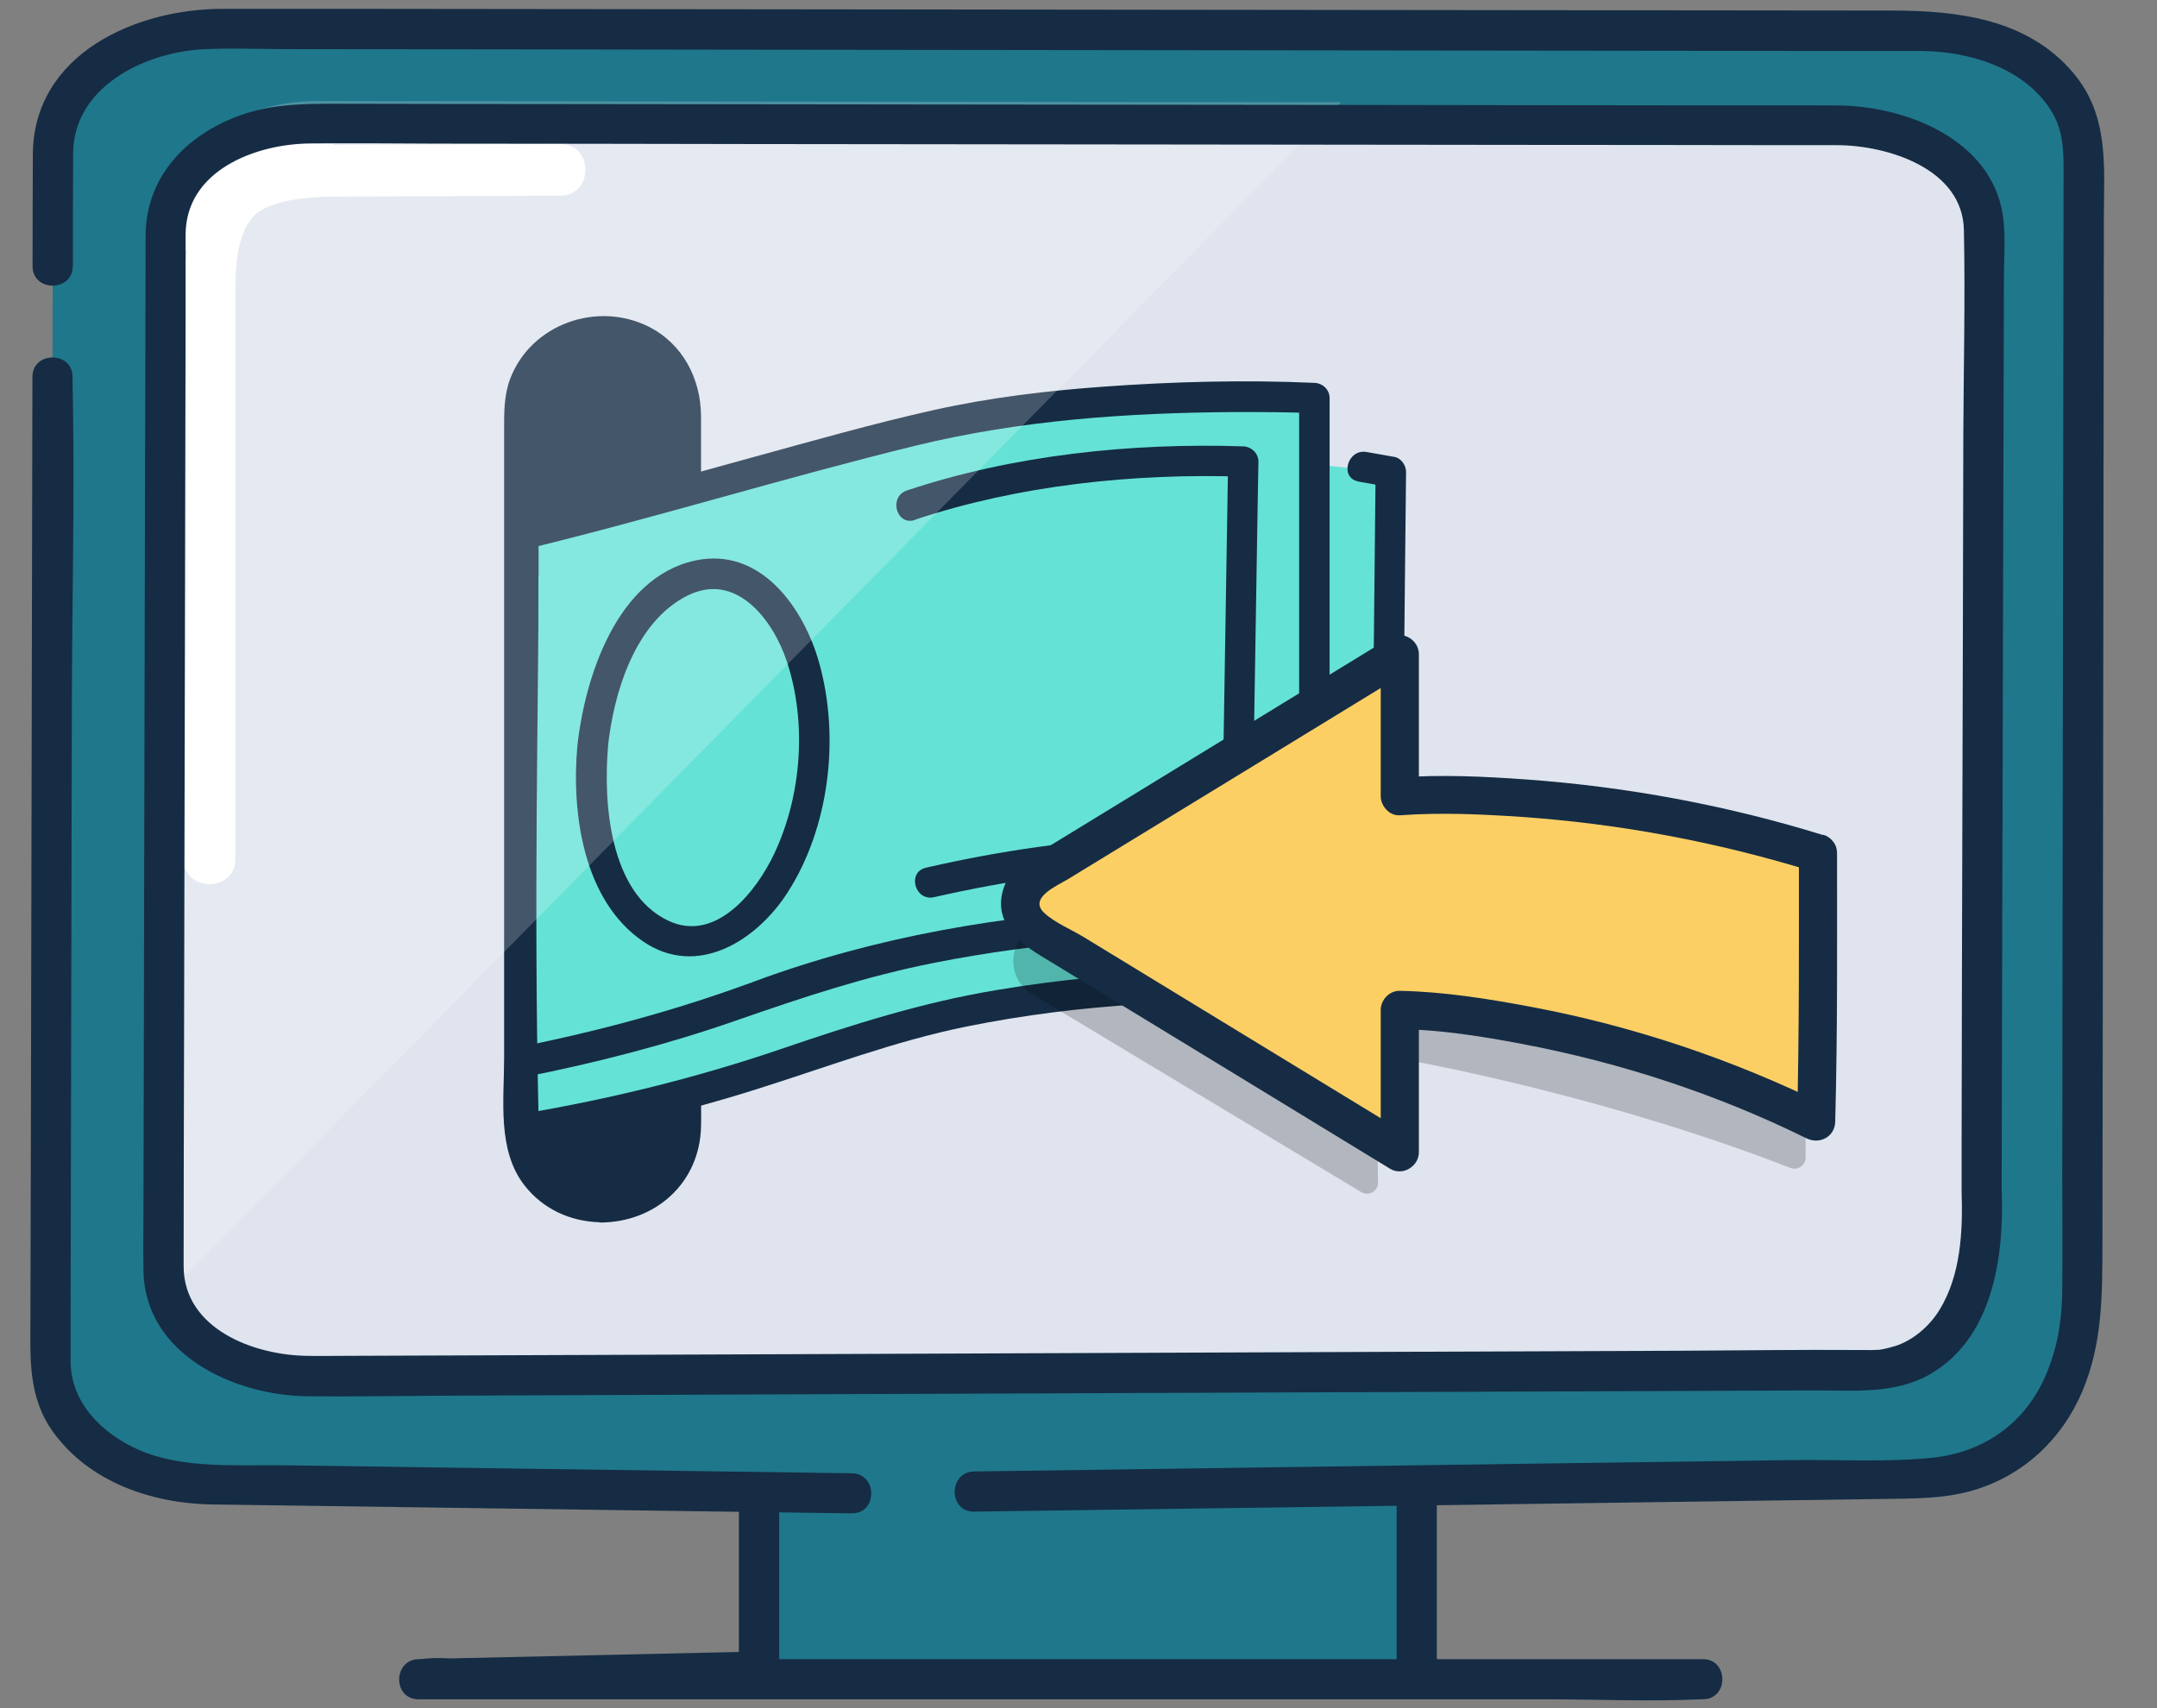
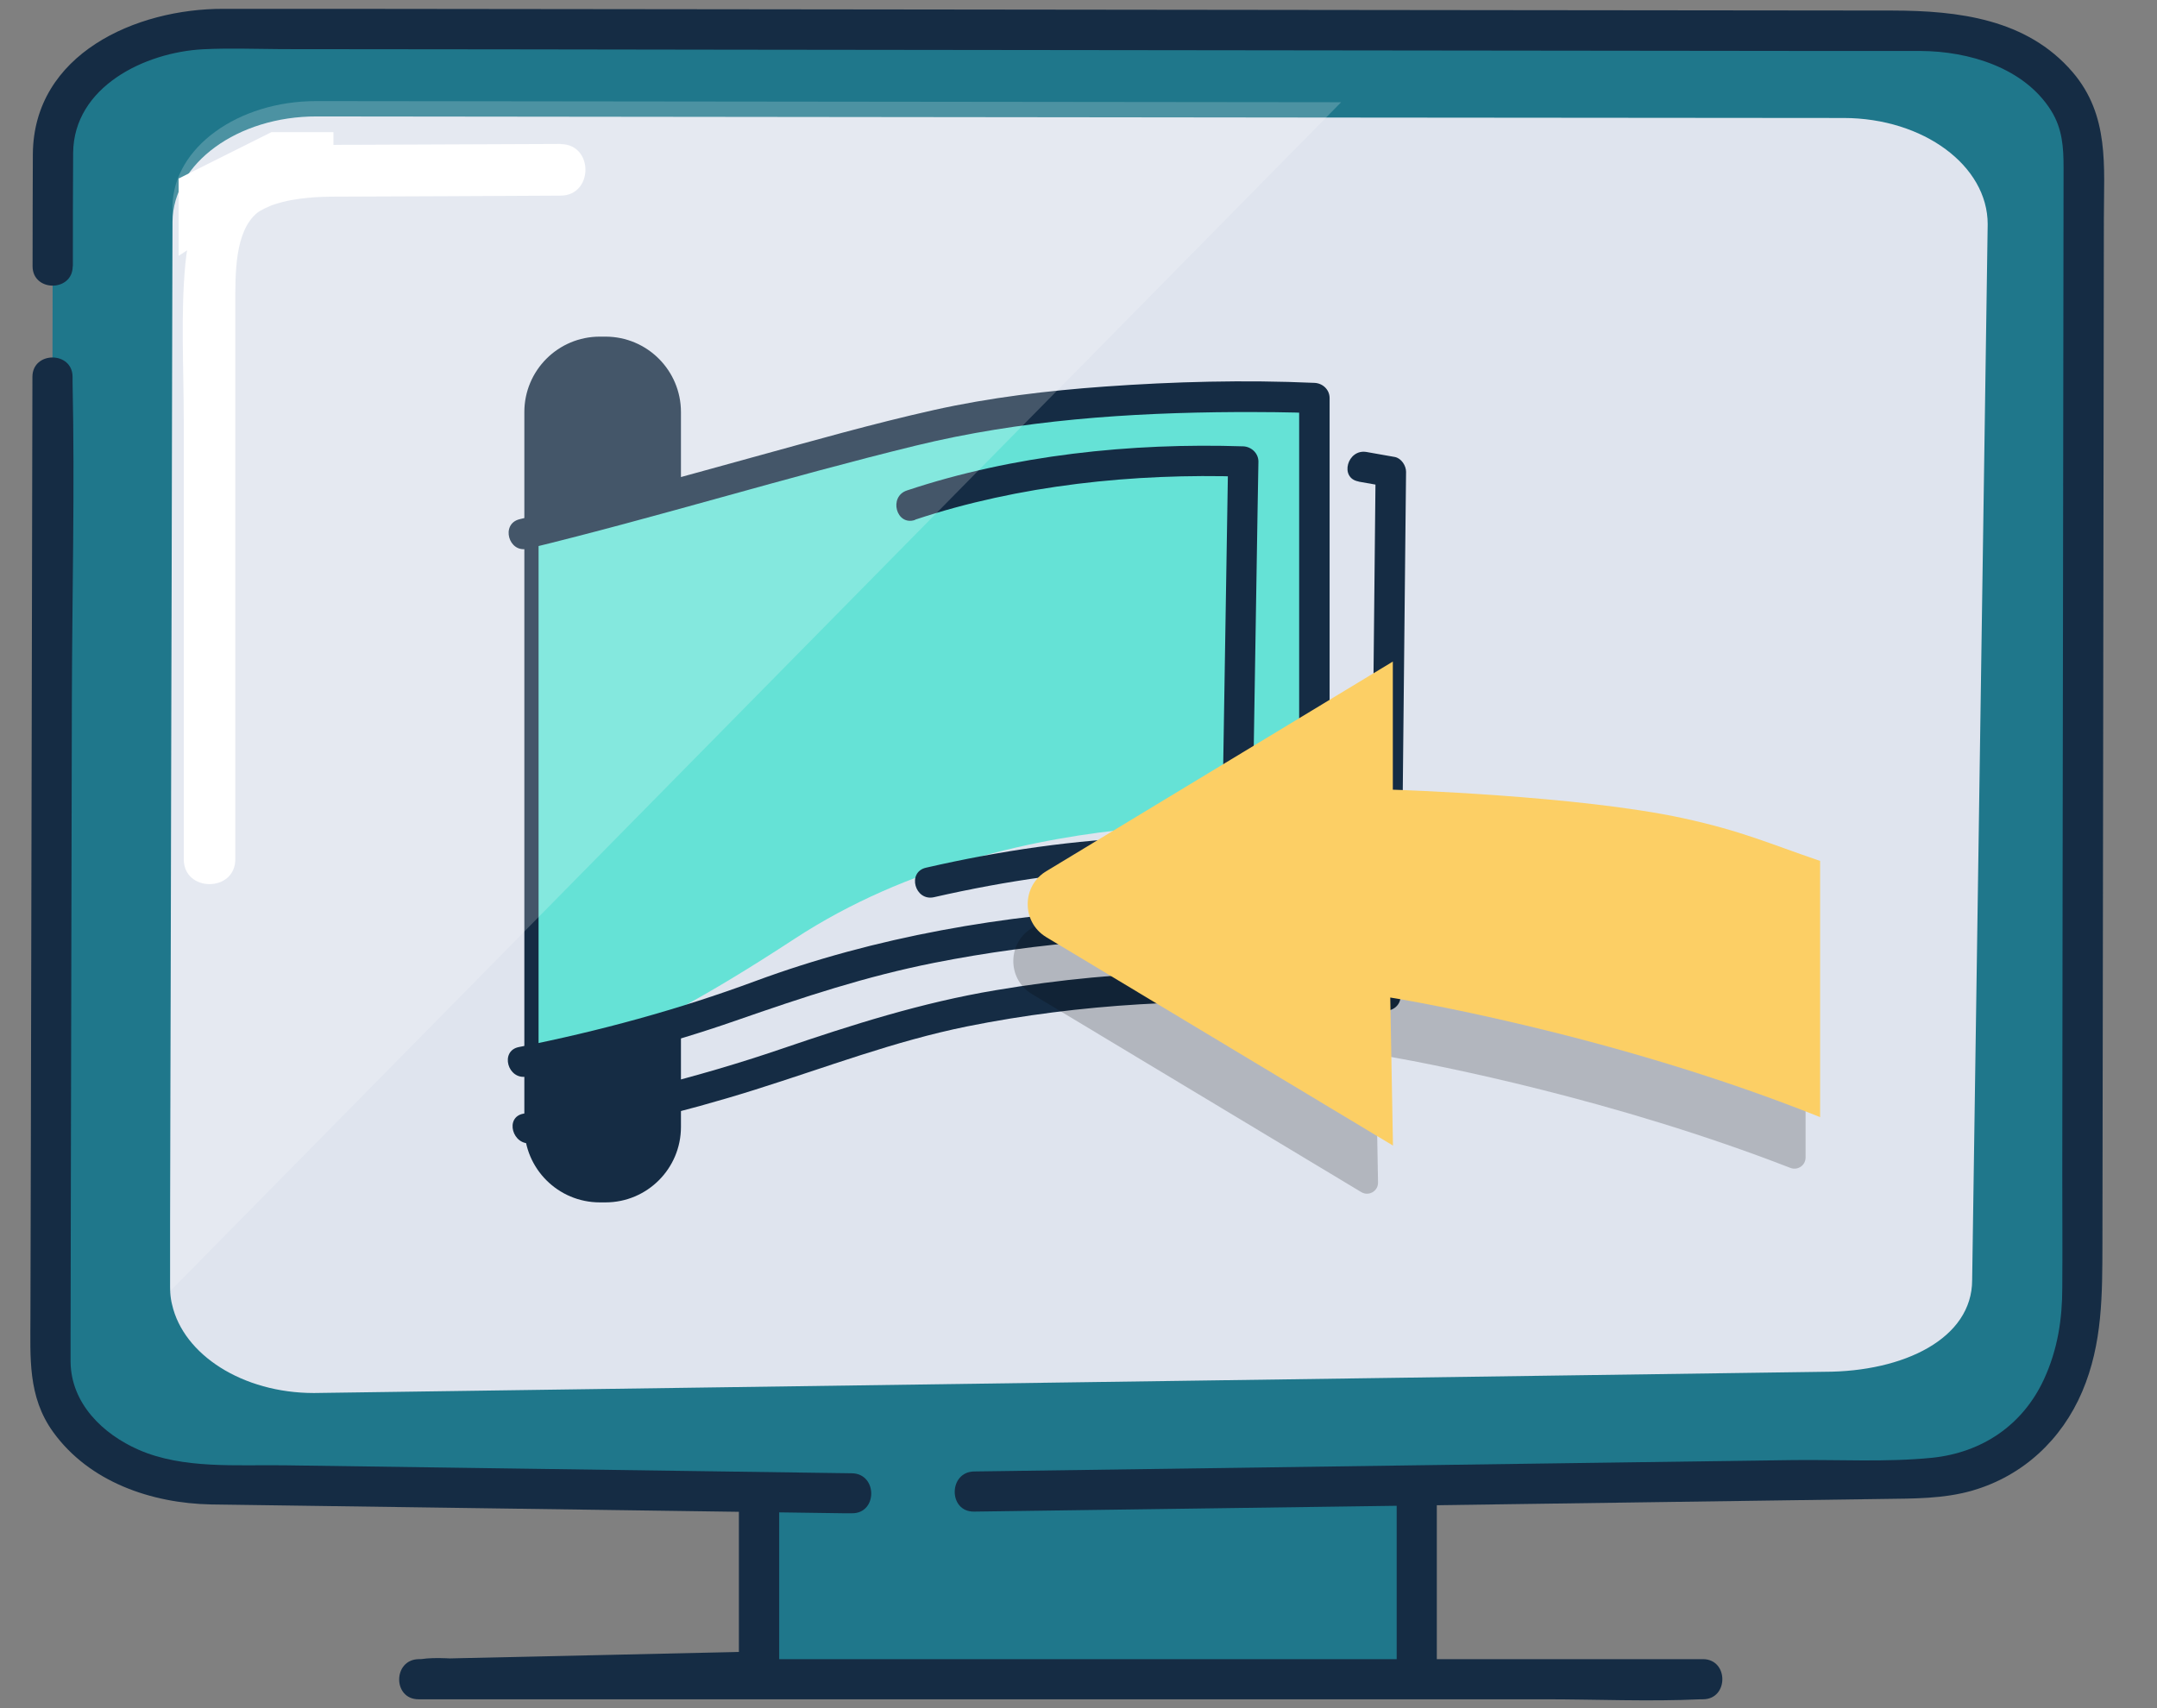
<svg xmlns="http://www.w3.org/2000/svg" width="101" height="80" viewBox="0 0 101 80" fill="none">
  <rect x="0" y="0" width="101" height="80" fill="#808080" stroke="none" />
  <path d="M66.698 65.242H35.538V78.282H66.698V65.242Z" fill="#1F778B" />
  <path d="M34.598 67.051V78.284L35.538 77.344C30.898 77.451 26.252 77.557 21.611 77.657C20.938 77.671 20.271 77.691 19.598 77.704C18.392 77.731 18.385 79.584 19.598 79.584H72.318C74.751 79.584 77.212 79.697 79.638 79.584C79.671 79.584 79.705 79.584 79.738 79.584C80.951 79.584 80.951 77.704 79.738 77.704H22.058C21.305 77.704 20.451 77.591 19.705 77.704C19.672 77.704 19.638 77.704 19.605 77.704V79.584C24.245 79.477 28.892 79.371 33.532 79.271C34.205 79.257 34.871 79.237 35.545 79.224C36.051 79.211 36.485 78.804 36.485 78.284V67.051C36.485 65.837 34.605 65.837 34.605 67.051H34.598Z" fill="#152C44" />
  <path d="M90.118 69.292C94.285 69.292 97.658 66.752 97.658 63.625L97.565 7.118C97.565 3.992 94.198 1.452 90.031 1.445L10.031 1.352C5.865 1.352 2.485 3.878 2.478 7.005L2.358 63.852C2.358 66.978 5.725 69.518 9.891 69.525L90.118 69.292Z" fill="#1F778B" />
  <path d="M92.345 59.947C92.345 62.687 89.151 64.246 85.425 64.246L14.698 65.24C11.358 65.24 8.592 63.447 8.058 61.1C8.012 60.92 7.985 60.733 7.972 60.54V60.526C7.972 60.447 7.965 60.353 7.965 60.267V57.28L8.078 10.413V10.373C8.112 7.646 11.125 5.446 14.832 5.453L62.798 5.506H63.185L86.338 5.526C90.065 5.533 93.072 7.76 93.072 10.5L92.345 59.94V59.947Z" fill="#DFE4EE" />
  <path d="M26.251 6.742C23.018 6.756 19.791 6.769 16.558 6.782C15.058 6.782 13.518 6.782 12.078 7.282C9.751 8.082 8.898 10.069 8.678 12.376C8.458 14.682 8.605 17.296 8.605 19.722V40.242C8.605 41.795 11.018 41.795 11.018 40.242V21.776C11.018 19.269 11.018 16.762 11.018 14.262C11.018 12.809 10.985 10.822 12.058 9.956C12.171 9.862 12.611 9.642 12.858 9.569C13.371 9.402 13.911 9.309 14.445 9.262C14.911 9.216 15.365 9.209 15.831 9.209C19.305 9.196 22.771 9.182 26.245 9.162C27.798 9.162 27.805 6.742 26.245 6.749L26.251 6.742Z" fill="white" />
  <path d="M8.365 11.981V8.361L12.712 6.188H15.612V7.274L8.365 11.981Z" fill="white" />
  <path d="M1.518 17.659C1.512 21.939 1.498 26.226 1.492 30.506C1.478 38.166 1.458 45.832 1.445 53.492L1.425 61.639C1.425 63.559 1.285 65.406 2.492 67.072C4.185 69.412 7.098 70.406 9.892 70.459C10.378 70.466 10.865 70.472 11.352 70.479L20.452 70.606L39.505 70.872H39.885C41.098 70.892 41.098 69.012 39.885 68.999C34.498 68.925 29.112 68.846 23.725 68.772C20.265 68.725 16.798 68.672 13.338 68.626C11.098 68.592 8.578 68.812 6.492 67.899C4.805 67.159 3.332 65.725 3.305 63.792C3.305 63.332 3.305 62.872 3.305 62.406L3.318 55.206C3.332 47.745 3.352 40.279 3.365 32.819C3.378 27.846 3.505 22.866 3.398 17.892C3.398 17.812 3.398 17.732 3.398 17.652C3.398 16.439 1.518 16.439 1.518 17.652V17.659Z" fill="#152C44" />
  <path d="M3.412 12.474C3.412 10.701 3.412 8.934 3.425 7.161C3.452 4.061 6.785 2.447 9.512 2.307C10.732 2.247 11.965 2.294 13.192 2.301C20.218 2.307 27.238 2.314 34.265 2.327C43.892 2.341 53.525 2.347 63.152 2.361C70.632 2.367 78.112 2.381 85.592 2.387C87.045 2.387 88.492 2.387 89.945 2.387C92.185 2.401 94.778 3.167 96.038 5.174C96.572 6.027 96.625 6.901 96.625 7.854C96.618 14.934 96.605 22.014 96.598 29.094C96.585 37.721 96.572 46.354 96.565 54.981C96.565 56.754 96.578 58.521 96.565 60.294C96.565 61.774 96.352 63.201 95.705 64.601C94.712 66.748 92.805 68.034 90.458 68.274C88.325 68.487 86.085 68.354 83.945 68.381C79.758 68.441 75.572 68.494 71.385 68.554C63.278 68.668 55.178 68.781 47.072 68.894C46.585 68.901 46.098 68.907 45.612 68.914C44.405 68.934 44.398 70.814 45.612 70.794C52.045 70.707 58.485 70.614 64.918 70.528C72.678 70.421 80.438 70.314 88.198 70.201C89.598 70.181 90.992 70.201 92.358 69.808C94.725 69.121 96.538 67.427 97.498 65.174C98.458 62.921 98.438 60.608 98.445 58.227C98.458 50.788 98.465 43.341 98.478 35.901C98.492 27.348 98.498 18.801 98.512 10.248C98.512 7.787 98.785 5.407 97.045 3.374C94.905 0.881 91.685 0.501 88.618 0.494C82.278 0.487 75.938 0.481 69.598 0.474C59.885 0.461 50.172 0.454 40.458 0.441C32.325 0.434 24.192 0.421 16.058 0.414H10.465C6.372 0.401 1.572 2.521 1.538 7.221C1.525 8.967 1.532 10.721 1.525 12.467C1.525 13.681 3.405 13.681 3.405 12.467L3.412 12.474Z" fill="#152C44" />
  <path d="M67.278 78.29C67.278 76.024 67.278 73.75 67.278 71.484C67.278 71.157 67.278 70.83 67.278 70.504C67.278 69.29 65.398 69.29 65.398 70.504C65.398 72.77 65.398 75.044 65.398 77.31C65.398 77.637 65.398 77.964 65.398 78.29C65.398 79.504 67.278 79.504 67.278 78.29Z" fill="#152C44" />
  <path d="M28.352 15.766H28.085C26.133 15.766 24.552 17.348 24.552 19.299V52.779C24.552 54.73 26.133 56.312 28.085 56.312H28.352C30.303 56.312 31.885 54.73 31.885 52.779V19.299C31.885 17.348 30.303 15.766 28.352 15.766Z" fill="#152C44" />
-   <path d="M28.085 57.256C30.672 57.256 32.758 55.423 32.825 52.776C32.838 52.289 32.825 51.809 32.825 51.323C32.825 48.469 32.825 45.616 32.825 42.763C32.825 35.723 32.825 28.689 32.825 21.649C32.825 20.929 32.825 20.209 32.825 19.483C32.812 17.729 31.965 16.089 30.352 15.289C27.945 14.096 24.878 15.183 23.898 17.716C23.592 18.516 23.605 19.323 23.605 20.156C23.605 26.603 23.605 33.049 23.605 39.503C23.605 42.849 23.605 46.196 23.605 49.543C23.605 51.516 23.272 53.876 24.565 55.523C25.425 56.623 26.698 57.203 28.078 57.243C29.292 57.283 29.285 55.403 28.078 55.363C26.485 55.309 25.498 54.069 25.485 52.549C25.485 51.869 25.485 51.189 25.485 50.503V41.903C25.485 35.276 25.485 28.649 25.485 22.016C25.485 20.269 25.058 17.776 27.025 16.909C28.832 16.109 30.878 17.349 30.938 19.323C30.952 19.843 30.938 20.369 30.938 20.889C30.938 27.169 30.938 33.456 30.938 39.736V49.163C30.938 50.096 30.938 51.023 30.938 51.956C30.938 52.629 30.978 53.283 30.672 53.916C30.172 54.943 29.165 55.363 28.078 55.363C26.865 55.363 26.865 57.243 28.078 57.243L28.085 57.256Z" fill="#152C44" />
-   <path d="M25.218 26.982C33.818 24.555 36.845 23.648 48.551 22.315C61.231 20.868 65.218 22.315 65.218 22.315L64.552 46.315C64.552 46.315 49.218 44.981 37.218 49.648C32.712 51.401 29.725 51.668 25.218 52.315C24.985 42.075 25.218 32.981 25.218 26.982Z" fill="#65E2D6" />
  <path d="M63.618 22.556L64.938 22.789L64.411 22.096C64.338 29.249 64.265 36.403 64.191 43.556C64.178 44.583 64.171 45.616 64.158 46.642L65.065 45.949C61.978 45.509 58.818 45.443 55.711 45.516C52.605 45.589 49.625 45.869 46.618 46.376C43.151 46.956 39.891 47.996 36.571 49.129C32.645 50.469 28.605 51.462 24.518 52.156C23.611 52.309 23.998 53.689 24.898 53.536C28.425 52.943 31.918 52.116 35.331 51.042C38.745 49.969 41.865 48.763 45.291 48.069C50.605 47.002 56.085 46.722 61.491 47.049C62.291 47.096 63.091 47.156 63.885 47.242C64.118 47.269 64.358 47.296 64.591 47.322C64.825 47.349 64.711 47.336 64.678 47.336C65.131 47.403 65.578 47.156 65.585 46.642C65.658 39.489 65.731 32.336 65.805 25.183C65.818 24.156 65.825 23.122 65.838 22.096C65.838 21.809 65.618 21.462 65.311 21.402L63.991 21.169C63.091 21.009 62.705 22.389 63.611 22.549L63.618 22.556Z" fill="#152C44" />
  <path d="M25.218 24.983C35.432 22.31 32.552 22.983 43.218 20.316C55.598 17.223 61.885 18.983 61.885 18.983L61.512 38.783C61.512 38.783 47.765 37.063 37.212 43.963C28.585 49.61 27.218 48.983 25.218 49.65" fill="#65E2D6" />
  <path d="M24.712 25.698C30.798 24.218 36.785 22.358 42.872 20.872C47.785 19.672 52.858 19.325 57.905 19.298C59.118 19.298 60.332 19.298 61.545 19.352L60.832 18.638V43.305L61.545 42.592C58.738 42.325 55.872 42.371 53.058 42.525C47.038 42.838 41.018 43.858 35.358 45.952C31.758 47.285 28.058 48.291 24.292 49.038C23.392 49.218 23.772 50.598 24.672 50.418C27.985 49.758 31.265 48.911 34.458 47.798C37.652 46.685 40.552 45.725 43.745 45.092C48.638 44.125 53.665 43.752 58.645 43.878C59.612 43.905 60.578 43.938 61.545 44.025C61.932 44.058 62.258 43.665 62.258 43.312V18.645C62.258 18.245 61.932 17.945 61.545 17.931C58.278 17.785 54.978 17.872 51.718 18.105C49.038 18.298 46.345 18.618 43.718 19.205C40.858 19.845 38.038 20.651 35.212 21.425C31.592 22.425 27.972 23.431 24.325 24.318C23.432 24.538 23.812 25.918 24.705 25.698H24.712Z" fill="#152C44" />
  <path d="M42.852 24.338C47.718 22.718 53.098 22.158 58.218 22.324L57.505 21.611C57.418 26.984 57.331 32.351 57.245 37.724C57.231 38.484 57.218 39.244 57.205 40.004L57.918 39.291C56.592 39.138 55.225 39.158 53.892 39.204C50.345 39.324 46.818 39.844 43.358 40.638C42.458 40.844 42.838 42.224 43.738 42.018C47.132 41.244 50.592 40.738 54.072 40.631C55.345 40.591 56.645 40.578 57.911 40.724C58.298 40.771 58.625 40.358 58.625 40.011C58.712 34.638 58.798 29.271 58.885 23.898C58.898 23.138 58.911 22.378 58.925 21.618C58.925 21.224 58.592 20.918 58.212 20.904C52.978 20.731 47.438 21.311 42.465 22.971C41.598 23.258 41.965 24.644 42.845 24.351L42.852 24.338Z" fill="#152C44" />
-   <path d="M27.031 34.977C26.758 38.084 27.311 42.177 30.111 44.09C32.645 45.824 35.431 44.05 36.871 41.81C38.838 38.757 39.331 34.55 38.365 31.07C37.645 28.47 35.605 25.577 32.525 26.257C28.865 27.07 27.371 31.757 27.031 34.977C26.931 35.89 28.365 35.884 28.465 34.977C28.731 32.464 29.725 29.13 32.185 27.897C34.478 26.744 36.211 29.05 36.851 30.997C37.785 33.85 37.538 37.244 36.265 39.957C35.438 41.724 33.525 44.184 31.285 43.117C28.531 41.81 28.245 37.557 28.471 34.97C28.551 34.05 27.118 34.057 27.038 34.97L27.031 34.977Z" fill="#152C44" />
  <path opacity="0.2" d="M84.551 43.356C84.551 43.136 84.405 42.936 84.191 42.863C82.045 42.123 80.778 41.563 78.131 40.983C73.945 40.076 66.951 39.743 65.045 39.669C64.765 39.656 64.551 39.429 64.551 39.149V34.576C64.551 34.169 64.105 33.923 63.758 34.129L48.358 43.443C47.171 44.116 47.138 45.823 48.298 46.543L63.738 55.829C64.091 56.043 64.538 55.783 64.525 55.376L64.431 50.009C64.431 49.683 64.718 49.429 65.038 49.483C67.318 49.889 75.531 51.476 83.831 54.696C84.171 54.829 84.545 54.583 84.545 54.216V43.349L84.551 43.356Z" fill="black" />
  <path d="M85.218 40.318C82.845 39.511 81.591 38.924 78.805 38.318C73.925 37.258 65.218 36.984 65.218 36.984V30.984L49.031 40.778C47.845 41.451 47.811 43.158 48.971 43.878L65.225 53.651L65.098 46.718C65.098 46.718 75.225 48.318 85.225 52.318V40.318H85.218Z" fill="#FCCF65" />
-   <path d="M85.372 39.111C80.852 37.711 76.172 36.844 71.445 36.504C69.492 36.364 67.505 36.271 65.545 36.411L66.438 37.304V30.638C66.438 29.971 65.678 29.511 65.092 29.864C59.832 33.084 54.572 36.298 49.312 39.518C48.478 40.031 47.412 40.504 47.038 41.471C46.452 43.018 47.512 44.018 48.692 44.738C51.618 46.518 54.538 48.304 57.465 50.084C60.005 51.638 62.552 53.184 65.092 54.738C65.672 55.091 66.438 54.631 66.438 53.964V47.298L65.545 48.191C67.452 48.231 69.365 48.531 71.232 48.884C75.858 49.758 80.365 51.231 84.585 53.311C85.192 53.611 85.912 53.251 85.932 52.538C86.045 48.351 86.018 44.151 86.018 39.964C86.018 38.811 84.232 38.811 84.232 39.964C84.232 44.158 84.252 48.351 84.145 52.538L85.492 51.764C81.132 49.618 76.492 48.058 71.712 47.158C69.692 46.778 67.612 46.444 65.545 46.404C65.065 46.391 64.652 46.824 64.652 47.298V53.964L65.998 53.191C60.918 50.091 55.838 46.991 50.752 43.891C50.178 43.538 49.405 43.224 48.905 42.764C48.125 42.051 49.525 41.471 50.025 41.164L58.752 35.831C61.165 34.351 63.585 32.878 65.998 31.398L64.652 30.624V37.291C64.652 37.751 65.065 38.218 65.545 38.184C67.432 38.044 69.352 38.131 71.232 38.258C75.865 38.578 80.452 39.444 84.892 40.818C85.992 41.158 86.465 39.431 85.365 39.091L85.372 39.111Z" fill="#152C44" />
  <path opacity="0.2" d="M62.798 4.788L8.058 60.374L7.971 60.461V59.801L8.078 9.694V9.654C8.111 6.928 11.125 4.728 14.831 4.734L62.798 4.788Z" fill="white" />
-   <path d="M93.725 55.819C93.731 52.799 93.738 49.773 93.745 46.753L93.791 28.173C93.805 23.119 93.818 18.073 93.832 13.019C93.832 12.053 93.925 11.033 93.778 10.066C93.238 6.519 89.218 4.959 86.058 4.939C83.538 4.926 81.018 4.939 78.492 4.933C73.171 4.933 67.852 4.919 62.531 4.913C56.125 4.906 49.712 4.899 43.305 4.893C37.518 4.886 31.732 4.879 25.938 4.873C22.478 4.873 19.025 4.866 15.565 4.859C14.198 4.859 12.851 4.886 11.531 5.306C8.878 6.159 6.825 8.166 6.818 11.046C6.811 14.779 6.805 18.513 6.791 22.246C6.778 28.513 6.765 34.786 6.751 41.053C6.738 46.199 6.731 51.339 6.718 56.486C6.718 57.493 6.698 58.506 6.718 59.513C6.778 63.439 10.972 65.359 14.405 65.393C16.491 65.413 18.585 65.379 20.678 65.366C25.732 65.346 30.778 65.326 35.831 65.306C42.191 65.279 48.545 65.259 54.905 65.233C60.918 65.213 66.925 65.186 72.938 65.166C76.951 65.153 80.965 65.133 84.972 65.119C86.778 65.113 88.685 65.306 90.325 64.386C93.305 62.713 93.838 58.899 93.731 55.806C93.692 54.599 91.811 54.593 91.851 55.806C91.911 57.666 91.818 59.699 90.825 61.333C90.311 62.173 89.511 62.799 88.745 63.039C88.578 63.093 88.405 63.133 88.231 63.173C88.151 63.193 88.065 63.206 87.978 63.219C88.011 63.219 88.091 63.219 87.905 63.219C87.705 63.233 87.505 63.233 87.305 63.226C87.198 63.226 87.098 63.226 86.992 63.226C84.325 63.206 81.651 63.246 78.985 63.259C73.738 63.279 68.498 63.299 63.251 63.319C56.978 63.346 50.705 63.366 44.438 63.393C38.685 63.413 32.938 63.439 27.185 63.459C23.498 63.473 19.805 63.486 16.118 63.499C15.545 63.499 14.978 63.513 14.405 63.499C11.905 63.479 8.605 62.246 8.598 59.306C8.598 55.833 8.611 52.366 8.618 48.893L8.658 30.626C8.671 25.346 8.678 20.066 8.691 14.786V10.979C8.705 7.993 11.945 6.739 14.525 6.719C16.512 6.699 18.505 6.719 20.498 6.726C25.398 6.726 30.305 6.739 35.205 6.746C41.445 6.753 47.685 6.759 53.918 6.766C59.831 6.773 65.745 6.779 71.651 6.786C75.658 6.786 79.665 6.793 83.678 6.799C84.472 6.799 85.258 6.799 86.052 6.799C88.405 6.813 91.905 7.906 91.958 10.773C92.025 13.966 91.945 17.166 91.931 20.359C91.918 26.479 91.905 32.593 91.885 38.713C91.871 43.639 91.858 48.573 91.851 53.499V55.793C91.845 57.006 93.725 57.006 93.725 55.793V55.819Z" fill="#152C44" />
</svg>